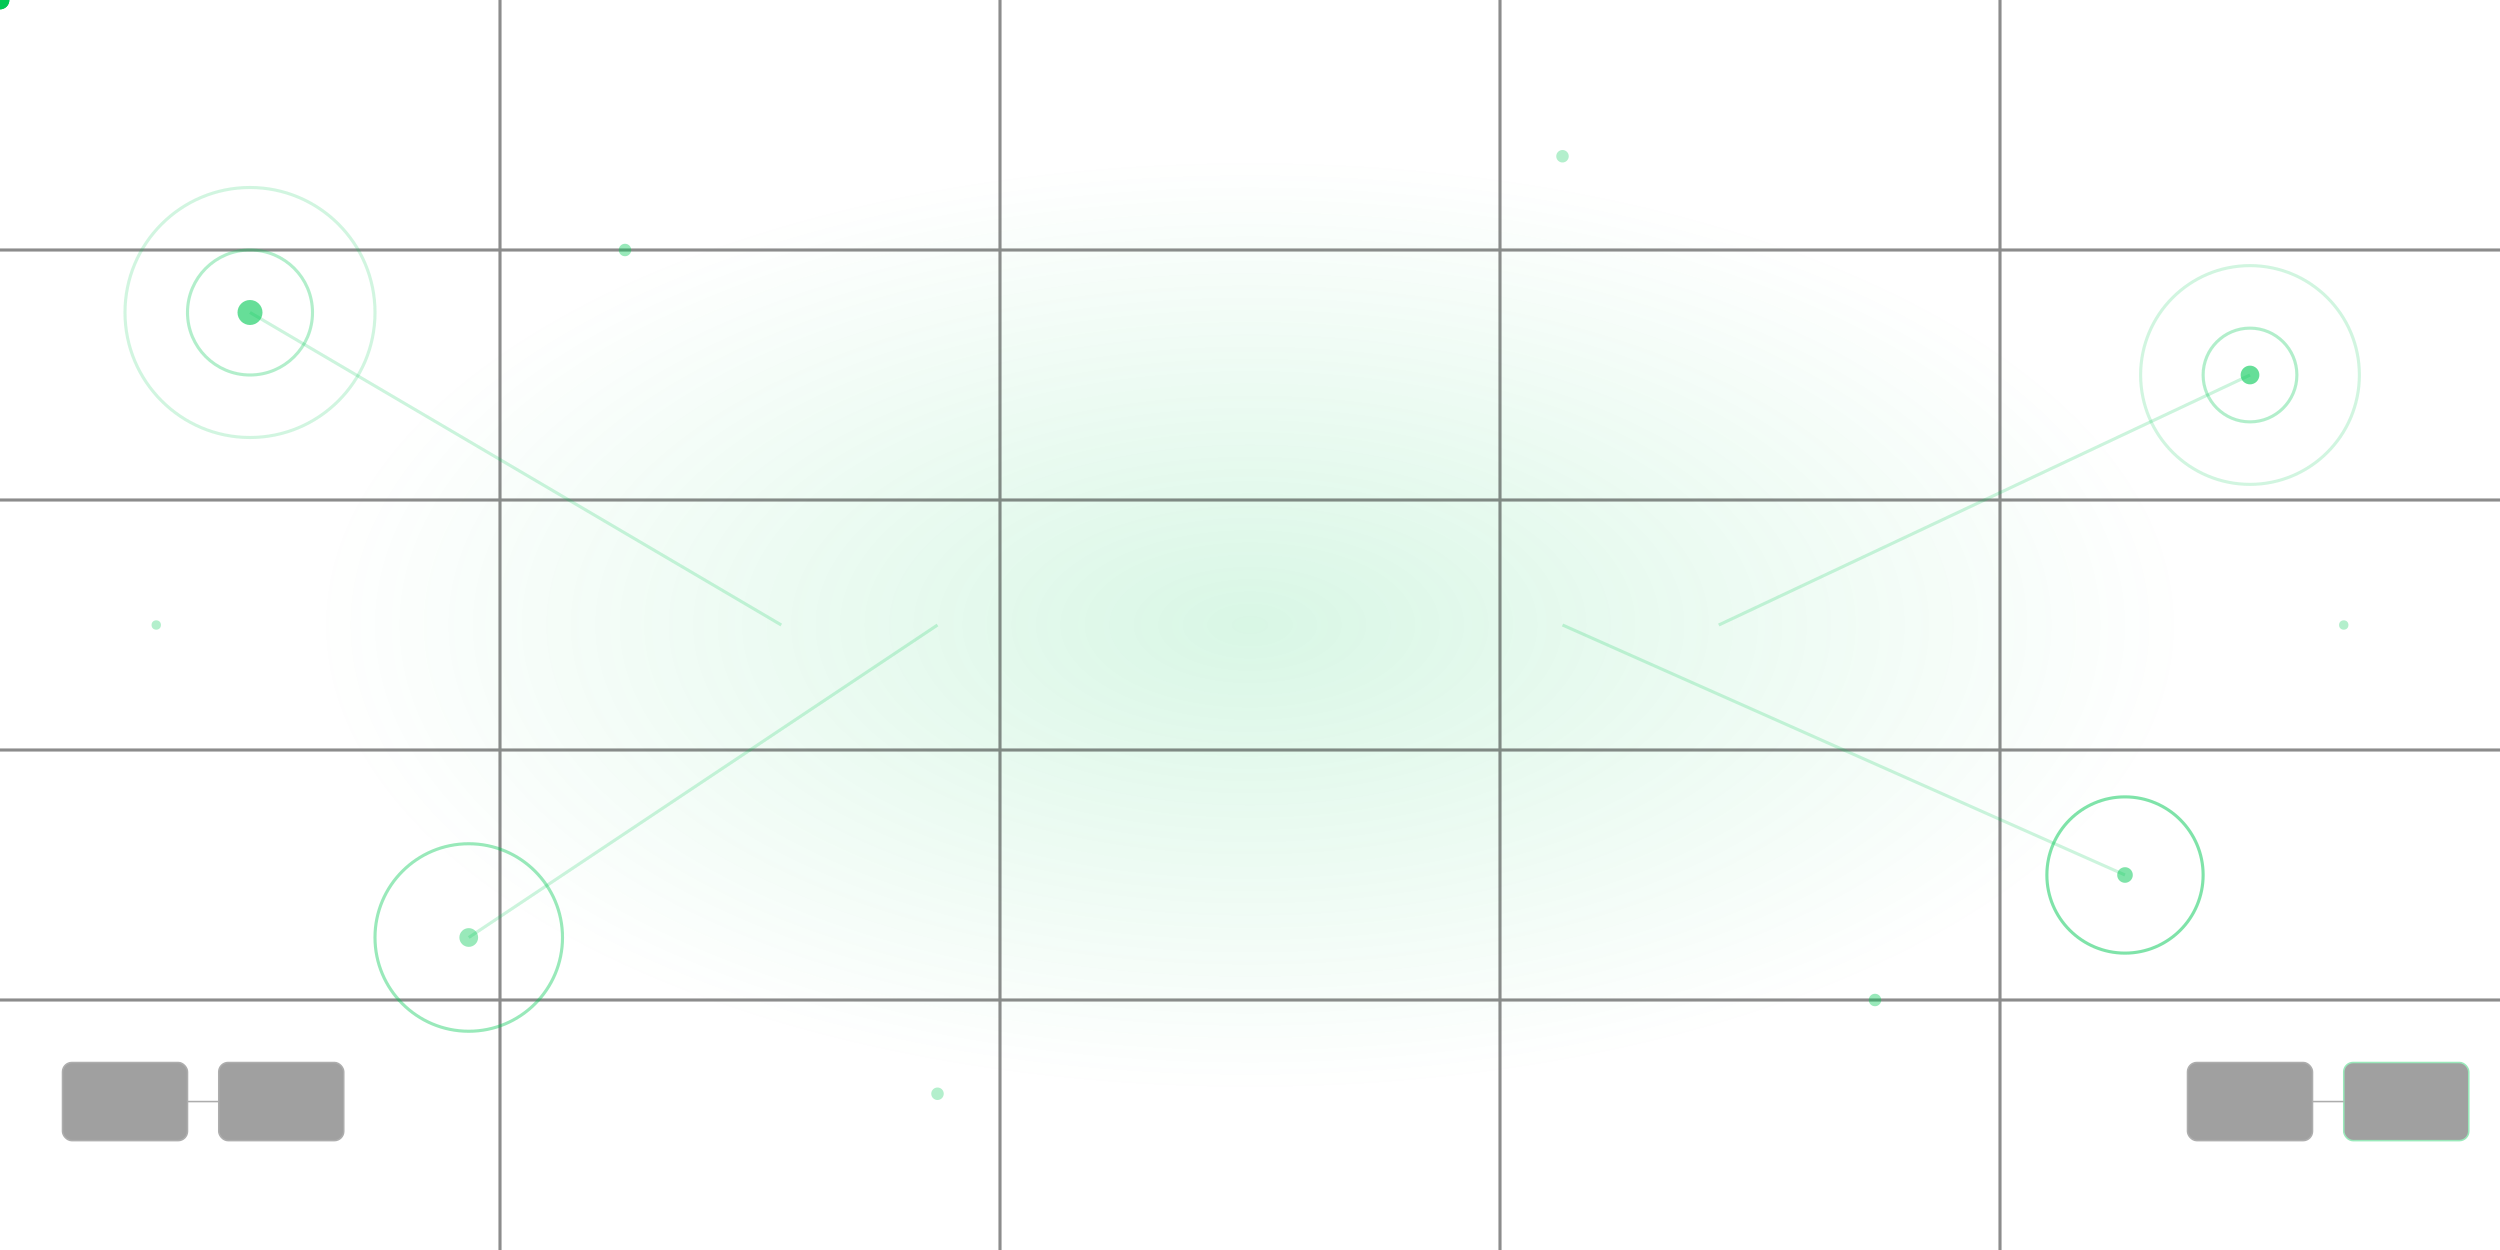
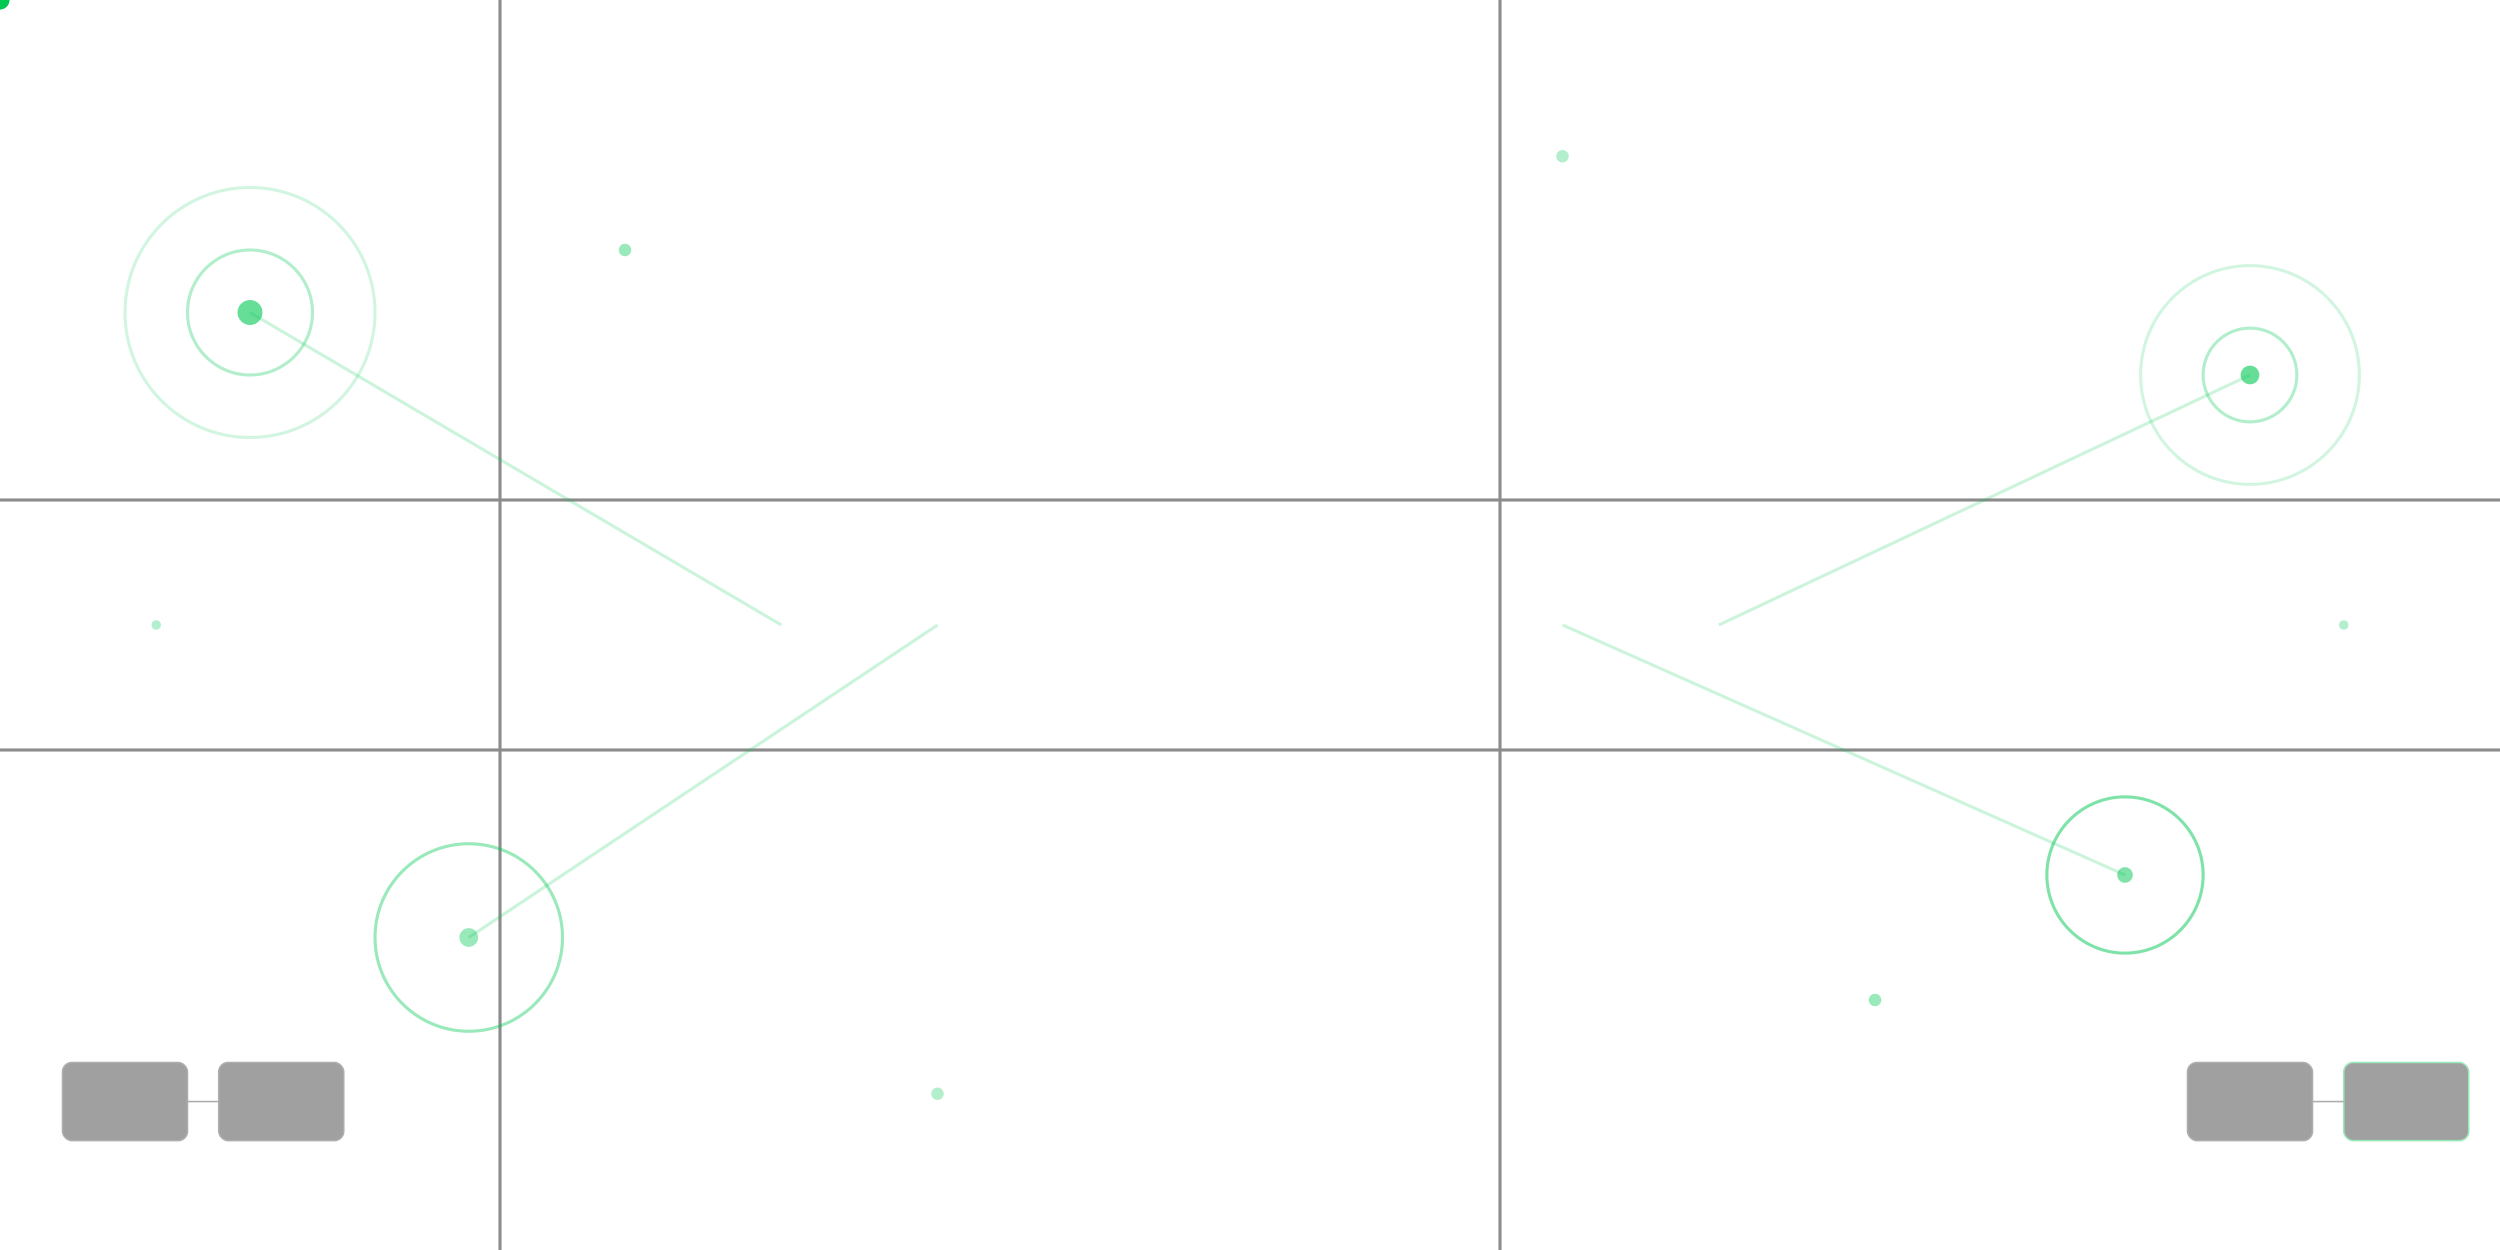
<svg xmlns="http://www.w3.org/2000/svg" width="800" height="400" viewBox="0 0 800 400" fill="none">
  <defs>
    <linearGradient id="ctaGlow" x1="0%" y1="0%" x2="100%" y2="100%">
      <stop offset="0%" stop-color="#00c853" stop-opacity="0.3" />
      <stop offset="100%" stop-color="#00c853" stop-opacity="0" />
    </linearGradient>
    <radialGradient id="centerGlow" cx="50%" cy="50%" r="50%">
      <stop offset="0%" stop-color="#00c853" stop-opacity="0.15" />
      <stop offset="100%" stop-color="#00c853" stop-opacity="0" />
    </radialGradient>
    <filter id="blur">
      <feGaussianBlur stdDeviation="2" />
    </filter>
  </defs>
-   <ellipse cx="400" cy="200" rx="300" ry="150" fill="url(#centerGlow)" />
  <g stroke="#1a1a1a" stroke-width="1" opacity="0.5">
-     <line x1="0" y1="80" x2="800" y2="80" />
    <line x1="0" y1="160" x2="800" y2="160" />
    <line x1="0" y1="240" x2="800" y2="240" />
-     <line x1="0" y1="320" x2="800" y2="320" />
    <line x1="160" y1="0" x2="160" y2="400" />
-     <line x1="320" y1="0" x2="320" y2="400" />
    <line x1="480" y1="0" x2="480" y2="400" />
-     <line x1="640" y1="0" x2="640" y2="400" />
  </g>
  <g opacity="0.6">
    <circle cx="80" cy="100" r="40" fill="none" stroke="#00c853" stroke-width="1" opacity="0.3">
      <animate attributeName="r" values="40;45;40" dur="4s" repeatCount="indefinite" />
    </circle>
    <circle cx="80" cy="100" r="20" fill="none" stroke="#00c853" stroke-width="1" opacity="0.5">
      <animate attributeName="r" values="20;25;20" dur="3s" repeatCount="indefinite" />
    </circle>
    <circle cx="80" cy="100" r="4" fill="#00c853">
      <animate attributeName="opacity" values="0.5;1;0.5" dur="2s" repeatCount="indefinite" />
    </circle>
  </g>
  <g opacity="0.4">
    <circle cx="150" cy="300" r="30" fill="none" stroke="#00c853" stroke-width="1">
      <animate attributeName="r" values="30;35;30" dur="5s" repeatCount="indefinite" />
    </circle>
    <circle cx="150" cy="300" r="3" fill="#00c853">
      <animate attributeName="opacity" values="0.3;0.8;0.3" dur="3s" repeatCount="indefinite" />
    </circle>
  </g>
  <g opacity="0.6">
    <circle cx="720" cy="120" r="35" fill="none" stroke="#00c853" stroke-width="1" opacity="0.3">
      <animate attributeName="r" values="35;40;35" dur="4.5s" repeatCount="indefinite" />
    </circle>
    <circle cx="720" cy="120" r="15" fill="none" stroke="#00c853" stroke-width="1" opacity="0.5">
      <animate attributeName="r" values="15;20;15" dur="3.5s" repeatCount="indefinite" />
    </circle>
    <circle cx="720" cy="120" r="3" fill="#00c853">
      <animate attributeName="opacity" values="0.5;1;0.5" dur="2.5s" repeatCount="indefinite" />
    </circle>
  </g>
  <g opacity="0.5">
    <circle cx="680" cy="280" r="25" fill="none" stroke="#00c853" stroke-width="1">
      <animate attributeName="r" values="25;30;25" dur="4s" repeatCount="indefinite" />
    </circle>
    <circle cx="680" cy="280" r="2.5" fill="#00c853">
      <animate attributeName="opacity" values="0.4;0.9;0.4" dur="2.8s" repeatCount="indefinite" />
    </circle>
  </g>
  <g stroke="#00c853" stroke-width="1" opacity="0.2">
    <line x1="80" y1="100" x2="250" y2="200">
      <animate attributeName="opacity" values="0.1;0.3;0.1" dur="3s" repeatCount="indefinite" />
    </line>
    <line x1="720" y1="120" x2="550" y2="200">
      <animate attributeName="opacity" values="0.1;0.3;0.1" dur="3s" repeatCount="indefinite" begin="0.5s" />
    </line>
    <line x1="150" y1="300" x2="300" y2="200">
      <animate attributeName="opacity" values="0.1;0.3;0.1" dur="3s" repeatCount="indefinite" begin="1s" />
    </line>
    <line x1="680" y1="280" x2="500" y2="200">
      <animate attributeName="opacity" values="0.1;0.3;0.1" dur="3s" repeatCount="indefinite" begin="1.5s" />
    </line>
  </g>
  <circle r="3" fill="#00c853" filter="url(#blur)">
    <animateMotion dur="4s" repeatCount="indefinite" path="M80,100 Q200,150 400,200" />
    <animate attributeName="opacity" values="0;1;1;0" dur="4s" repeatCount="indefinite" />
  </circle>
  <circle r="3" fill="#00c853" filter="url(#blur)">
    <animateMotion dur="4s" repeatCount="indefinite" begin="1s" path="M720,120 Q600,160 400,200" />
    <animate attributeName="opacity" values="0;1;1;0" dur="4s" repeatCount="indefinite" begin="1s" />
  </circle>
  <circle r="2" fill="#00c853" filter="url(#blur)">
    <animateMotion dur="5s" repeatCount="indefinite" begin="2s" path="M150,300 Q275,250 400,200" />
    <animate attributeName="opacity" values="0;1;1;0" dur="5s" repeatCount="indefinite" begin="2s" />
  </circle>
  <circle r="2" fill="#00c853" filter="url(#blur)">
    <animateMotion dur="5s" repeatCount="indefinite" begin="3s" path="M680,280 Q540,240 400,200" />
    <animate attributeName="opacity" values="0;1;1;0" dur="5s" repeatCount="indefinite" begin="3s" />
  </circle>
  <g fill="#00c853">
    <circle cx="200" cy="80" r="2" opacity="0.4">
      <animate attributeName="cy" values="80;70;80" dur="3s" repeatCount="indefinite" />
    </circle>
    <circle cx="600" cy="320" r="2" opacity="0.4">
      <animate attributeName="cy" values="320;310;320" dur="4s" repeatCount="indefinite" />
    </circle>
    <circle cx="50" cy="200" r="1.5" opacity="0.3">
      <animate attributeName="opacity" values="0.3;0.7;0.3" dur="2.5s" repeatCount="indefinite" />
    </circle>
    <circle cx="750" cy="200" r="1.5" opacity="0.3">
      <animate attributeName="opacity" values="0.3;0.7;0.3" dur="2.5s" repeatCount="indefinite" begin="1s" />
    </circle>
    <circle cx="300" cy="350" r="2" opacity="0.3">
      <animate attributeName="cy" values="350;340;350" dur="3.5s" repeatCount="indefinite" />
    </circle>
    <circle cx="500" cy="50" r="2" opacity="0.3">
      <animate attributeName="cy" values="50;40;50" dur="3.5s" repeatCount="indefinite" />
    </circle>
  </g>
  <g transform="translate(20, 340)" opacity="0.4">
    <rect width="40" height="25" rx="3" fill="#111" stroke="#333" stroke-width="0.5" />
    <rect x="50" width="40" height="25" rx="3" fill="#111" stroke="#333" stroke-width="0.5" />
    <line x1="40" y1="12.5" x2="50" y2="12.5" stroke="#333" stroke-width="0.5" />
  </g>
  <g transform="translate(700, 340)" opacity="0.4">
    <rect width="40" height="25" rx="3" fill="#111" stroke="#333" stroke-width="0.5" />
    <rect x="50" width="40" height="25" rx="3" fill="#111" stroke="#00c853" stroke-width="0.5">
      <animate attributeName="stroke-opacity" values="0.5;1;0.5" dur="2s" repeatCount="indefinite" />
    </rect>
    <line x1="40" y1="12.5" x2="50" y2="12.5" stroke="#333" stroke-width="0.5" />
  </g>
</svg>